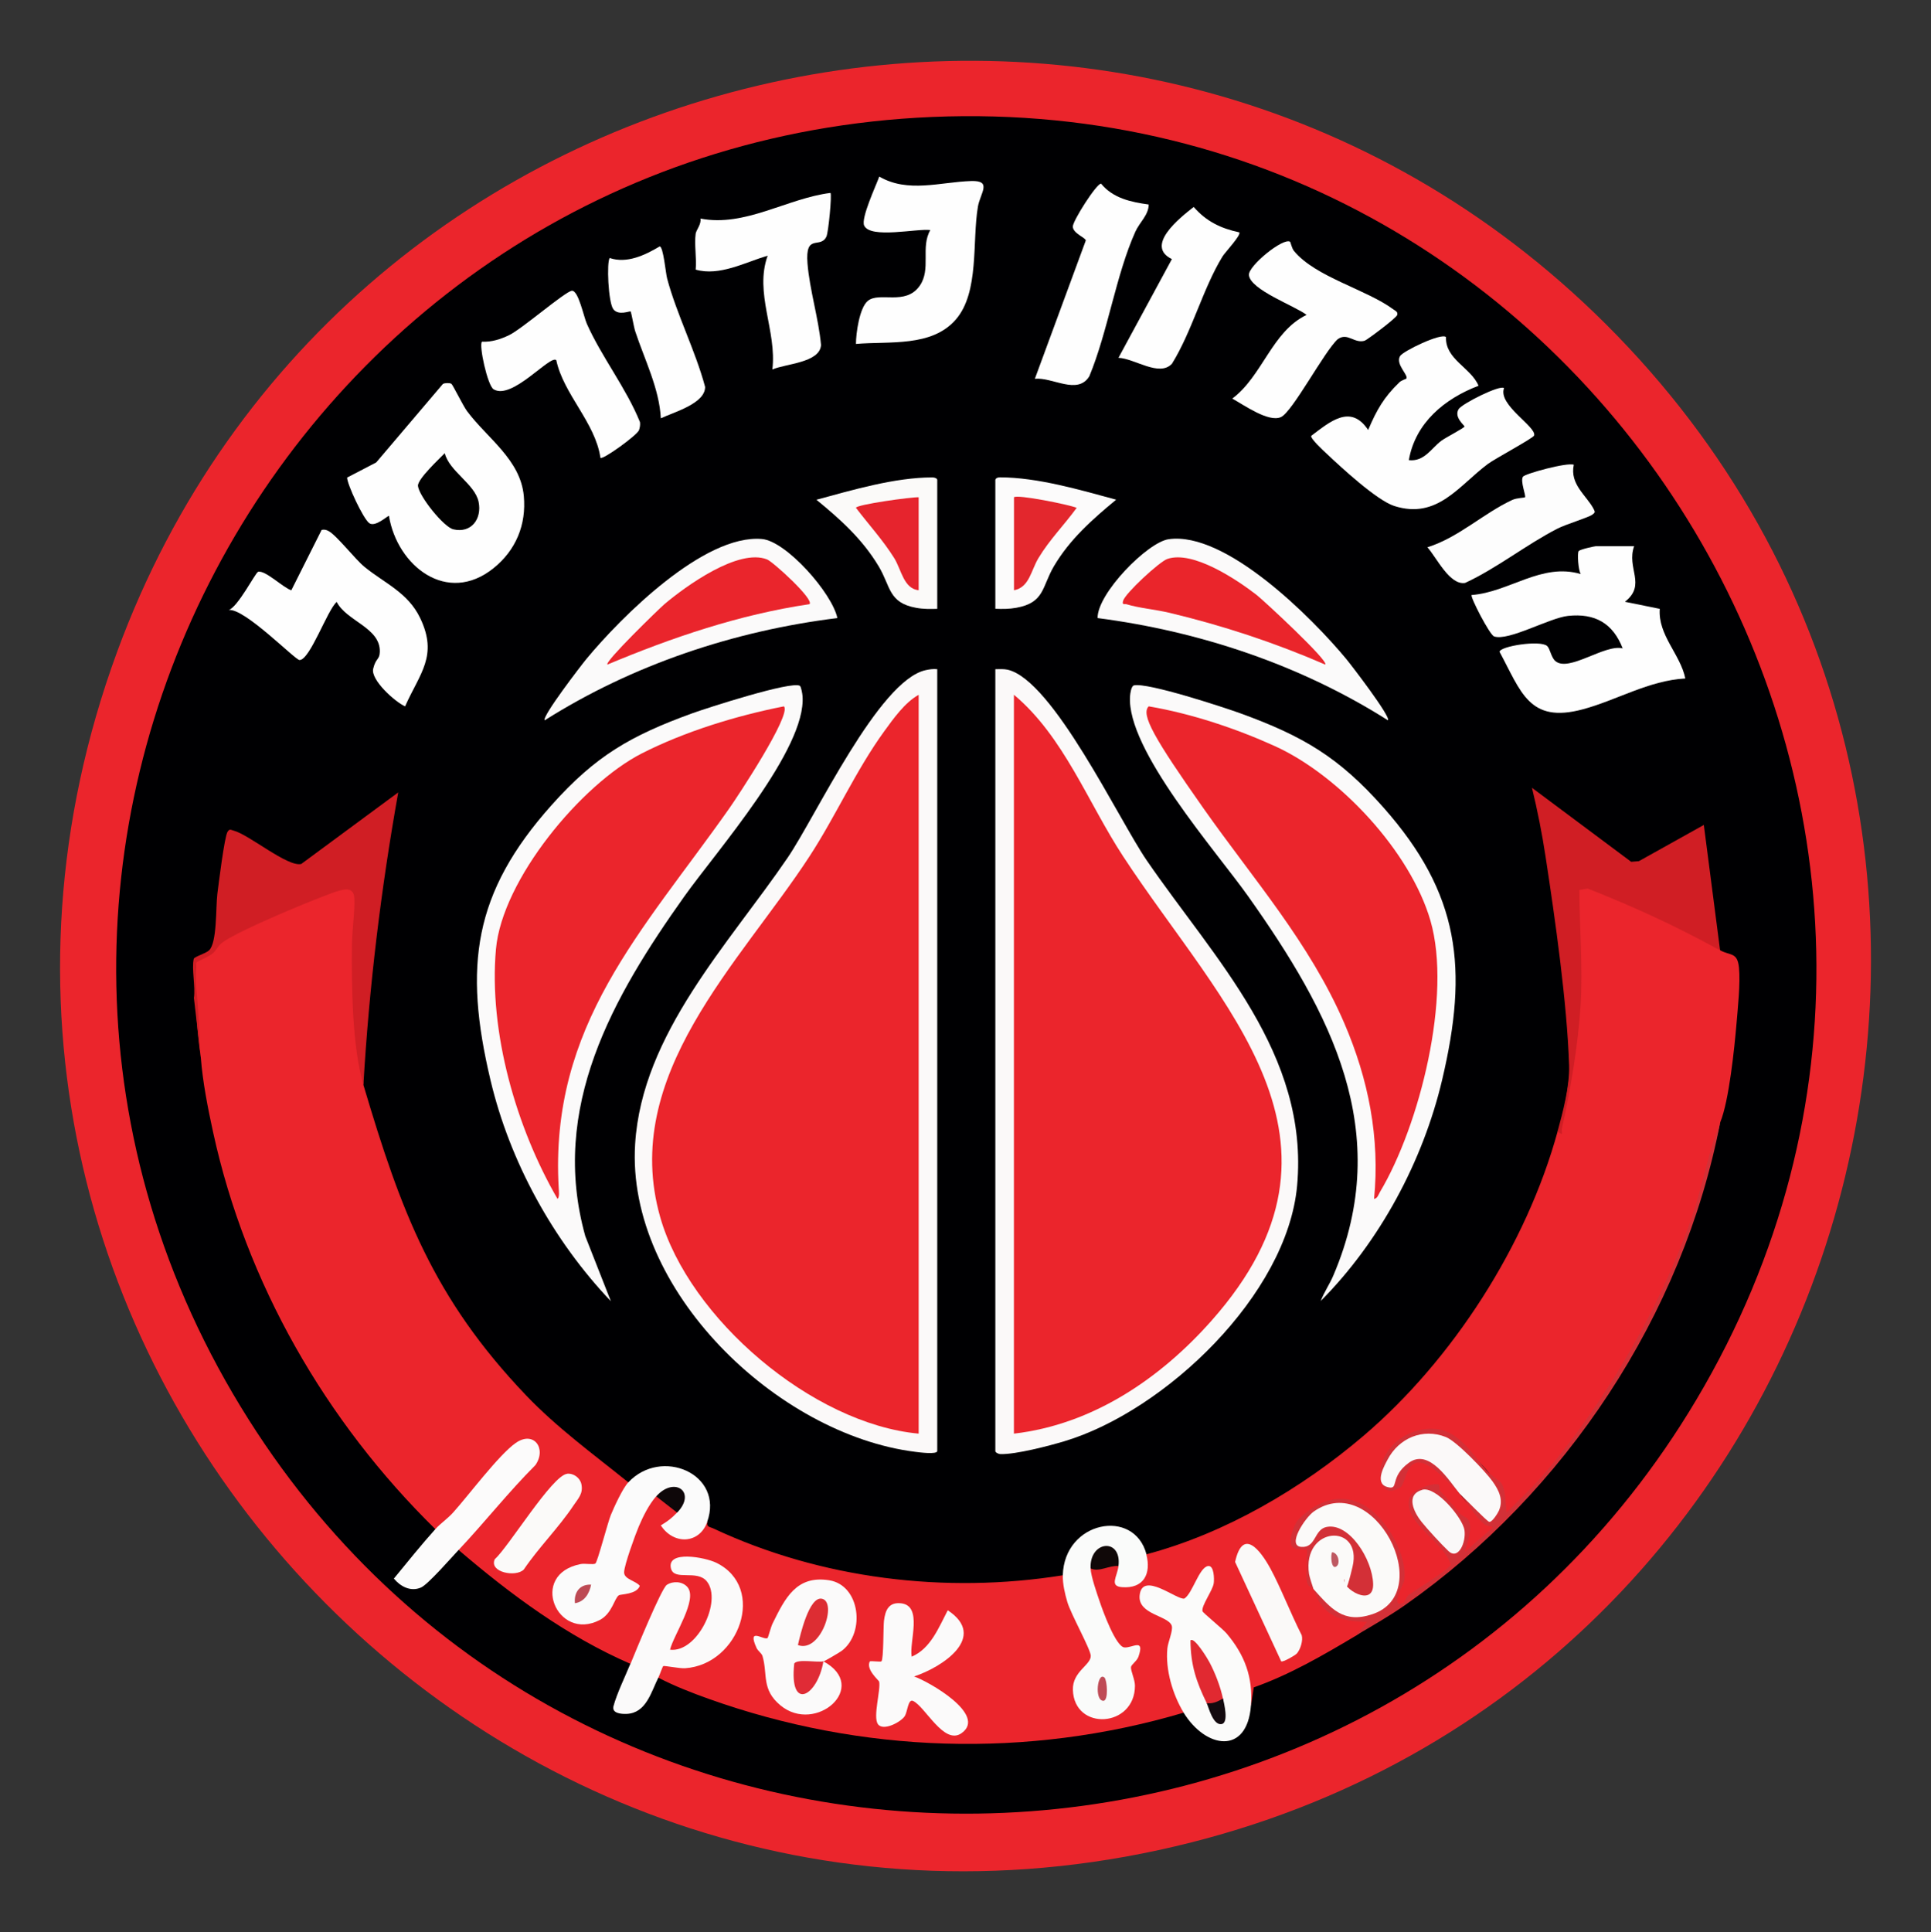
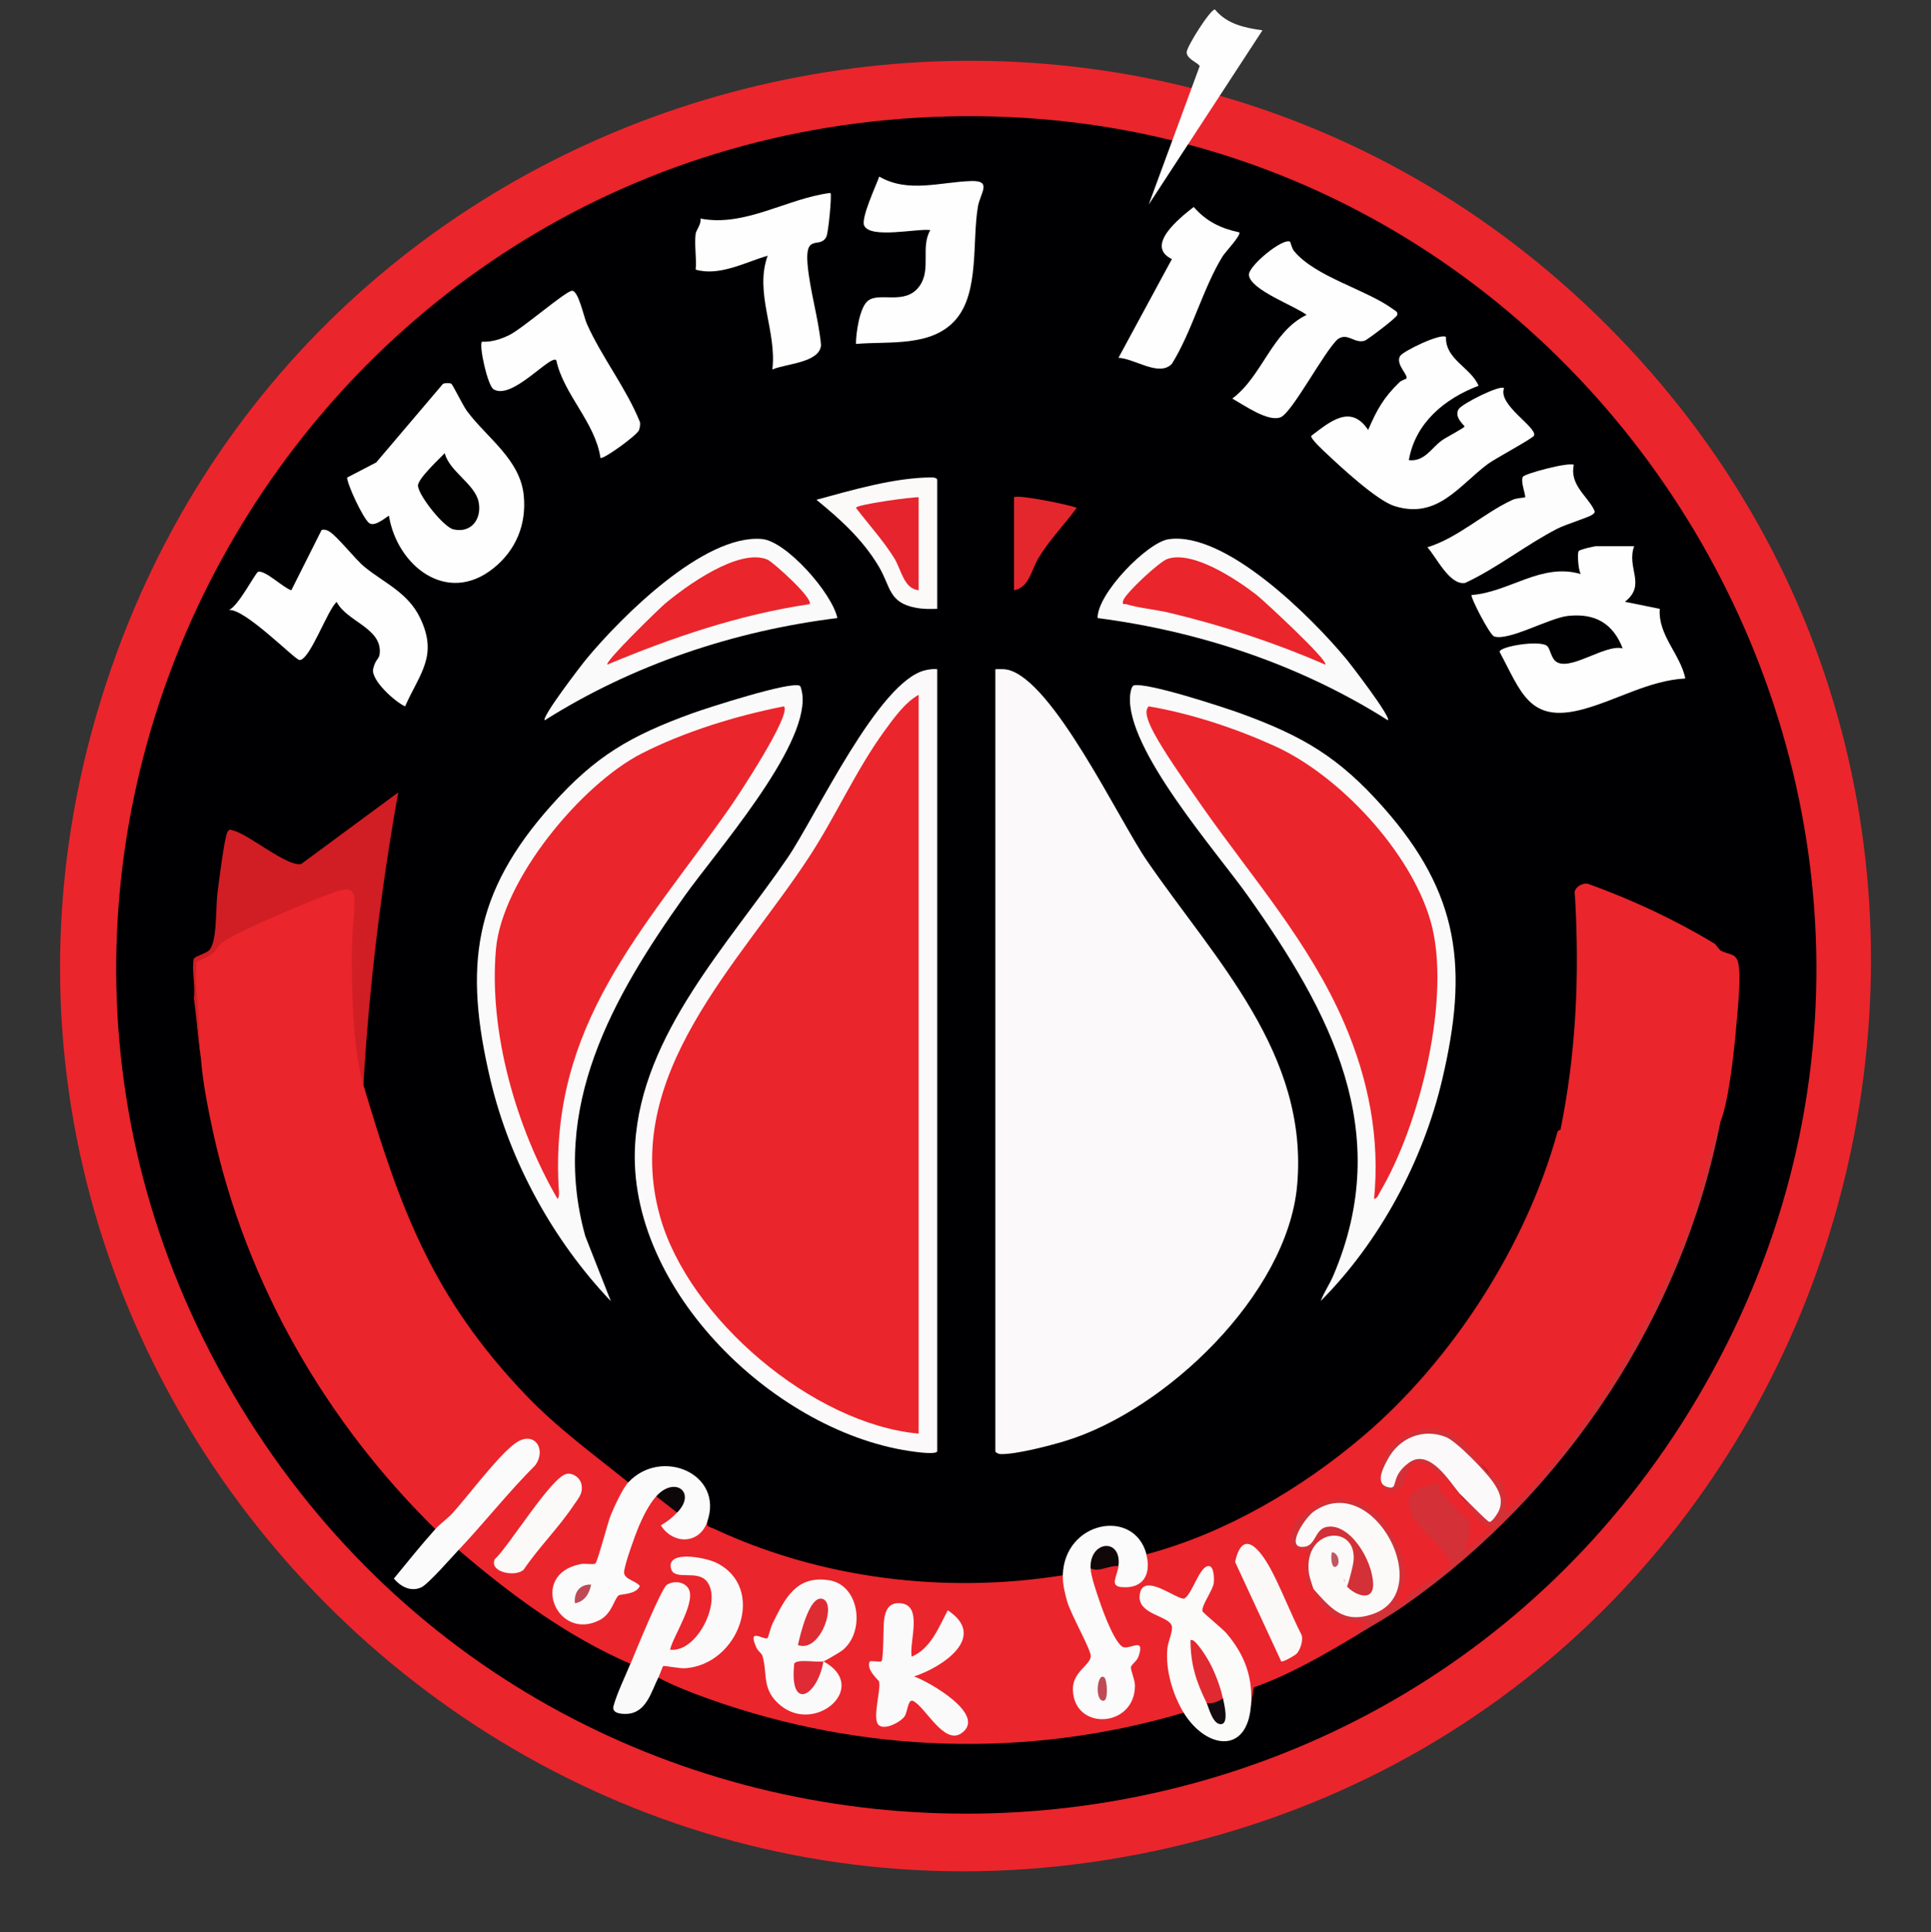
<svg xmlns="http://www.w3.org/2000/svg" id="Layer_1" viewBox="0 0 2681.9 2683.1">
  <rect x="0" y="0" width="2681.9" height="2683.1" fill="#333333" stroke="none" />
  <defs>
    <style>      .st0 {        fill: #fbfafa;      }      .st1 {        fill: #010101;      }      .st2 {        fill: #dd2d33;      }      .st3 {        fill: #faf9f8;      }      .st4 {        fill: #000002;      }      .st5 {        fill: #bf4b56;      }      .st6 {        fill: #bd4a54;      }      .st7 {        fill: #fbfbfa;      }      .st8 {        fill: #130a0f;      }      .st9 {        fill: #fcfbfb;      }      .st10 {        fill: #e02b36;      }      .st11 {        fill: #e12931;      }      .st12 {        fill: #e6242d;      }      .st13 {        fill: #fbfaf9;      }      .st14 {        fill: #eb252c;      }      .st15 {        fill: #d01e24;      }      .st16 {        fill: #fbf9f9;      }      .st17 {        fill: #0e0709;      }      .st18 {        fill: #fefefe;      }      .st19 {        fill: #be5962;      }      .st20 {        fill: #d33037;      }      .st21 {        fill: #e3272d;      }      .st22 {        fill: #fbfbfb;      }      .st23 {        fill: #100808;      }      .st24 {        fill: #faf8f8;      }      .st25 {        fill: #ea252c;      }      .st26 {        fill: #fafbfa;      }      .st27 {        fill: #ea252b;      }      .st28 {        fill: #fdfdfd;      }    </style>
  </defs>
  <path class="st14" d="M2229.9,449.7c689.3,686.2,363.5,1870.7-575.1,2108.8C673.9,2807.4-186.6,1856.7,162.7,905.1,476.6,50.1,1581.5-195.8,2229.9,449.7Z" />
  <path class="st4" d="M1294.6,162.4c929.8-39.4,1539.1,977.7,1061.6,1781.1-448.4,754.4-1541.7,769.8-2010.9,27.8C-140.9,1202.5,392.1,200.6,1294.6,162.4Z" />
  <path class="st14" d="M504.8,1506.9c51.9,174.9,96.8,295.7,225.8,430.8,43.1,45.1,93.7,81.9,142.1,120.9,2,1.9,3.8,4.6,2.8,6.8-17.3,36.1-32.3,67.5-41.9,107.4l-7.8,5.3c-111.8,2.4-16.1,135,30.7,31.7l23-6.3c-18.2-8.8-18.8-11.7-17.3-30.2,1.4-17.4,29.7-84.4,40.7-95.1l8.6-.2c7.5-7.3,32.6,13,29,22.6,3.3,6.9-1.1,13.4-13,19.3,13.8,16.4,38.1,15.2,47.4-5.1l7.5-1.4c-1.6,7.5,3.7,6.9,8.4,9.2,149.5,70.1,322.4,91.1,485.3,65l6.5,4.9c5.7,32.1,17.1,62.8,34.1,92.1,4.2,8.6,6.9,17.3,1.1,25.7-75,80.4,80.7,104.6,46.9,3.6,5.4-7,9.6-14.5,12.4-22.6-12.5,3.9-17.6,4.6-27.4-4.5-10.2-9.5-42.1-90.1-40.6-102.2.4-3,3.1-5.1,5.7-6.8,9.3-5.5,32.4-14.4,38.7-3.2,6,3.1,6.3,10.5,1,22.2,23.4,5.1,37.8-9.7,32.3-32.9l5.4-5.4c109.6-29.1,215.6-91.3,301.6-164.6,123.9-105.6,226.4-265.2,269.5-422.6,5.9-5.4,3.5.3,3.5,0,22.3-108,27.1-216.4,20.6-327.7-3.6-10.7,11.2-18.8,19.1-15.9,60.2,21.7,120.9,50,175.2,83l7.5,9c14.1,7.8,23.8,2.2,26,24s-1.8,58.1-3.4,77.6c-2.9,34.1-10.4,107.6-22.6,137.2-40,181.2-121.1,343.8-240.2,487.1-8,9.7-51.3,58.2-56.6,58.8s-2.6-1.7-4-4.1c4.5-34.8-29-66.1-53.2-88.3-30.1-27.7-65.2-36.2-97.3-4.3-34.5,34.2-14.2,81.2,6.8,52.3,14.7-45,42.4-40.1,83.1,14.9,11.9,15.7,25.2,29.5,39.9,41.5,5.3-1.3,9.7-1.3,9.8,4.6s-40.9,38.8-43.6,37.8c-3-1.1-4.1-5.4-4.7-8.9,4.3-10.7,6.2-21.6,5.8-32.8-16.5-14.1-30.7-30.5-42.6-49.2-42.6,9-37,36.3,16.6,81.7,11.5,14.3,17,22.9-1.6,34.2l-48,34.5c-32,31.8-21.3-.4-12.4-23.3,2.9-69.1-67.8-148.6-133.7-89.3-16,14.3-31.3,53.8,5,42.4-5.2,22.7-3.1,42.4,6.3,59.1,16.1,32,42,44.4,77,42.6-2.1,8.2-8.4,15.5-18.9,22-45.5,27.1-91.1,53.7-141.4,71.5l-3.8,25.3-6-8.4c2.7-52.7-30.4-87.9-66.9-119.9l-.9-5.7c20.2-37.7,24.9-82.4-6.7-18.3-4.8,8.1-11.2,12.6-20.3,8.8-52.8-34.9-70.6-3.7-12.4,20.2,7.9,4.8,11.4,12,9.4,21.2-12.7,34.7-4.2,71.4,12.7,103.3l-2.5,8.6c-216.9,64.2-447.3,56.7-659.9-19.3-23.5-8.4-47.1-17.6-69.3-29.1-9.7-4.6.6-22.9,10.6-22.3,95.5,24.6,151.7-127.1,34.2-139-35.7-3.6-22.6,19.5,7.2,13.4,56.2,12.2,17.8,104.3-20.6,113.9s-22.4,3.6-19.8-12c5.6-9.3,48.4-97.3,7.1-79.1-20.2,32.3-36.9,67.1-50,104.5l-7.5,1.3c-88.1-38.2-166.3-96-238.8-158.1.7-3.2,1.6-6.4,2.8-9.3s2.5-5.7,4.3-7.9c30.3-35.7,61.9-70.6,94.3-104.5,16.3-52.3-36.3-12.7-49.2,8.6l-59.1,69.6c-8.5,10.8-16.9,15.7-25.5,14.5-152.3-149.4-263-341.6-308.7-551.1-7.3-33.5-14.5-69.8-17.1-103.9-6.6-45.7-8.8-90.7-6.8-135.1,15.7-6.4,24.8-12.5,31.8-28.6,21-14.2,166-81.8,179.7-77.9,11.2,3.2,14.3,8.5,15,20-6.6,86.1-2.4,173.7,6.2,260.3Z" />
  <path class="st16" d="M1382.4,929.3c5.7,0,11.4-.5,17,.7,63.1,14.4,154.4,208.3,193.3,264.9,94.3,137.4,225.6,268.4,208.8,451.9-13.9,151.3-183,312.4-323,354.6-21.6,6.5-67.7,18.5-88.8,17.9-3,0-7.3-2.2-7.3-4.2V929.3Z" />
  <path class="st16" d="M1301.7,929.3v1085.7c0,5.2-24.9,1.9-30.3,1.2-192.3-23.9-401.8-225.3-389.3-427.3,9.4-153.5,130.7-278.6,211.9-397.9,39.2-57.6,126.2-245.7,191.4-260.3,5.4-1.2,10.7-2,16.3-1.4Z" />
  <path class="st0" d="M1110.9,952.4c1.7,1,3.5,11,3.7,14.1,5.8,73.7-120.1,216.3-164,278.1-99.6,140-187.6,293.7-137.7,472.1l35.5,90.3c-80.1-84.2-140.3-193.6-167.2-307.1-37.5-158-23.8-260.2,84.9-381.9,61-68.3,109.6-96.3,195.2-127.4,20.2-7.3,138-45.4,149.6-38.2Z" />
  <path class="st0" d="M1834.2,1807c4.6-12.4,12.4-23.3,17.6-35.6,85.2-199.6-4.1-365.7-118.3-526.8-44.1-62.3-169.5-203.9-164-278.1.3-3.6,1.6-13.8,5.4-14.7,18.5-4.4,124.1,30.2,147.9,38.8,87.1,31.7,136.7,60.9,198.5,130.6,106.4,120.2,118.2,223.9,81.6,378.6-26.7,113.1-87,225-168.8,307.1Z" />
  <path class="st18" d="M2269.7,758.3c-11.3,30.7,17.6,53.6-12.9,77.4l48.4,9.8c-2.7,36.5,28.6,63,35.5,96.7-50.9,2.8-95.4,30.3-142.7,42.9-74.4,19.9-85.4-24.6-115.3-79.9.4-7.8,56.4-16.7,66.1-8.1,4.1,3.7,5.4,15.7,11.4,20.9,18.6,16,68.7-23.9,93.5-17.6-13.5-34.8-38.4-49.1-75.9-45.1-25.7,2.7-82.8,35.4-102.7,28.5-6.2-2.2-33.6-55.4-31.2-57.5,52.3-3.9,97-45.3,151.6-29.1-3.5-5.1-5.1-29.3-2.9-31.9s22.6-6.8,23.9-6.8h53.2Z" />
  <path class="st18" d="M626.9,533c1.9,1.2,16.2,30.5,21.7,37.9,27.9,37.5,74.3,67.3,78.9,117.9,3.7,39.9-11,75.2-42,100.2-64.6,52-134-3.4-145.3-72.6-1.2-.9-19.1,16.4-27.5,10s-30.6-53.8-30.6-63.2l40.4-21,92.6-109c2.6-1.5,9.4-1.7,11.8-.2Z" />
  <path class="st18" d="M2008.3,468c-1.2,31.2,34.9,42.6,45.2,67.7-47.1,17.9-87.8,51.5-96.8,103.3,21.7,2.4,31.3-16.7,45.4-27.1,5.5-4.1,31.9-17.8,31.9-19.6s-15.1-12.9-8.1-24.2c4.7-7.5,57.8-34.2,63-29.1-8.8,23.4,45.4,53.6,41.8,65.8-1.1,3.6-54.4,32.2-64.1,39.4-40.3,30-70.2,77.5-130,58.5-24.3-7.7-74.3-54-94.6-73.2-3.8-3.6-21.9-20.1-20.9-24.2,26.1-19.7,54.8-44.8,79.1-8.2,11.9-27.9,21.7-45.3,43.5-66.3,2.9-2.8,9.2-4.5,9.5-5,3.4-4.8-15.4-19.9-8.7-31.3,4-6.9,57.5-32.7,63.8-26.4Z" />
-   <path class="st15" d="M2163.2,1571.4c7.7-28,17-63.2,16.1-91.9-2.9-87.4-19.3-202.3-32.7-289.9-4.9-32.1-11.2-64.1-18.9-95.6l137.8,102.8,10.7-.9,90.2-50.3,22.6,174.2c-60.2-33.2-119.6-60.6-183.8-85.8l-11.6,1.8c.1,52.9,4.9,107,1.7,159.8-3.3,53.5-14,118.6-25.9,171-1.5,6.4,3.7,11.5-6.3,4.9Z" />
  <path class="st15" d="M504.8,1506.9c-15.8-53.4-16.6-137.5-16-195.3.2-20.5,4.3-47.2,3.3-64.5s-16.5-12.3-32.5-6.4c-33,12.2-122.6,49.2-149.2,67-8.2,5.5-9.1,11.5-15.5,16.7-5,4.1-21.2,10.9-21.9,12-1.6,2.6-1,30.7-.4,36.4,3.5,31.8,3.7,62.4,6.3,95.4l-9.6-82.3c2.4-15.2-3.4-40.8-.2-54.3.7-3.1,16.2-7.2,21.2-11.8,11.4-10.7,9.2-59.5,11.6-78.7,1.7-13.4,9.8-79.1,14.1-85.9,2.9-4.6,4.4-2.8,8.2-1.8,21.5,5.4,75.2,51,94.2,46.4l134.7-99.4c-24,134.2-40.5,270.3-48.4,406.6Z" />
  <path class="st18" d="M562.8,981c-14.4-6.3-48.2-36.9-44.5-52.3s8.9-12.1,9.2-23.6c.9-33.5-46.3-42.5-59.9-69.2-13,11.2-37.2,80.8-51.6,80.7-6.1,0-76.5-72.4-98.4-69.5,12.6-3.8,37.2-51.9,40.8-53,9.7-2.9,35.2,22.4,46.2,25.6l42.1-83.8c3.5-.8,6.4-.2,9.5,1.5,11.5,6.1,36.6,38.9,50.1,49.9,27.7,22.6,60.3,35.5,77.3,71.1,25,52.4-.4,76.3-21,122.5Z" />
  <path class="st18" d="M1188.8,477.6c0-14.8,4.9-50,16.3-59.6,16.1-13.6,52.5,7.2,72.3-21.2,16.2-23.2.8-53.4,14.7-77.3-18-2.5-83.4,12.5-91.9-6.3-4.7-10.2,16.6-55.7,21-68,39.7,23.2,84.6,7.6,127.4,6.2,30-1,12.8,16.7,9.6,35.6-8.2,48.2,2.2,118.6-30.6,156.6-33.5,38.8-92.5,30-138.7,34Z" />
  <path class="st18" d="M966.2,324.4c.7-4.7,8.2-13.5,6.6-20.9,61.9,12.1,120.4-28.1,180.6-35.6,2.2,2.1-2.8,54.7-5.6,60.6-8.3,17.8-29.7-5.4-26.3,37.4,2.9,36.3,15.4,76.3,18.8,113.2-1.6,24.8-49.3,25.9-67.6,34,6.5-53.3-25.3-106.2-6.5-158.1-31.5,9.4-67.1,28.9-100,19.4,1.5-15.7-2.1-34.8,0-50Z" />
  <path class="st18" d="M1791.9,335.9c.5.4,2.3,9,5.2,12.5,29.7,36.3,100.3,53.3,138.2,81.3,2.6,1.9,6.4,3.2,5.3,7.6s-42.3,35-45.1,35.8c-14.6,4.5-23.7-11.9-37.5-2.1-18.3,16.2-62.8,100.9-78.9,108.2-17.1,7.8-51.7-16.9-67.6-25.7,42.1-31.5,54.9-93.1,103.2-116.2-15.4-12.2-78.4-34.7-80.1-55.4-1-12.7,48.1-52.7,57.3-46.1Z" />
  <path class="st0" d="M1927.7,1000.3c-121.3-76.8-260.9-123.5-403.3-142-.5-34.1,69.3-105.3,98.7-109.5,79.3-11.4,199.4,109.3,246.5,166.1,6.9,8.3,62.5,80.7,58.1,85.4Z" />
  <path class="st0" d="M1163,858.3c-143.5,17.7-284.6,64.9-406.5,142-4.4-4.8,51.2-77.1,58.1-85.4,48-57.9,162.9-173.2,243.5-166.4,33.8,2.8,97.6,75.1,104.9,109.8Z" />
  <path class="st18" d="M833.9,635.7c-7.1-49-51.2-88-61.3-135.5-8.3-8.2-61.3,56-87.1,40.4-8.4-5.1-20.7-61.6-16.1-66.1,13.3.7,25.8-3.4,37.7-9.1,17.6-8.4,77.9-60.7,87.1-61.6,9.1-.9,16.5,36.2,20.9,46,20.6,46.2,54.5,88.9,73.7,136.3.6,3.9-.1,7.5-1.3,11.2-2.3,6.9-50.4,41.6-53.5,38.5Z" />
-   <path class="st18" d="M1595.4,284.1c-.2,14.7-12.6,24.4-18.6,37.8-26.9,59.9-38.2,138.9-63.9,200.7-16.4,26.4-50.9,1-75.6,3.4l70.7-192c0-4-17.9-9.7-18-19.4,0-8,32.8-59.6,39.2-59.6,16.6,20.3,41.4,25.6,66.1,29Z" />
+   <path class="st18" d="M1595.4,284.1l70.7-192c0-4-17.9-9.7-18-19.4,0-8,32.8-59.6,39.2-59.6,16.6,20.3,41.4,25.6,66.1,29Z" />
  <path class="st26" d="M1592.1,2158.7c7,26.6-3.5,47.8-33.9,45.4-17.8-1.4-6.6-14.4-4.8-29.3l-6.1-4.3c0-27.3-25.7-19.1-26.2,3.8l-6.4,3.8c.5,11.3,8.9,35.1,12.9,46.8,4.1,12.2,22.1,61.8,34,62.9,11.1,1,28.8-13.7,19.5,13-2.1,5.9-9.8,10.8-10.3,14.2-.7,4.8,5.5,17.4,5.5,25.9,0,58.4-84.4,63.5-86.2,5.9-.8-25.8,25.5-34.6,24.8-47.6-.5-9.4-27.5-57.5-32.5-74.4-3.4-11.5-6.6-25.2-6.3-37.3,2-75.3,99.2-94,116.2-29Z" />
  <path class="st22" d="M982.3,2113.5c-11.1,31-47,31.9-64.5,4.8,9.9-6,14.8-9.7,22.5-17.7l-2.4-6.9c17.2-21.5-2.8-30.3-19.6-13.7l-7-2c-10,11.3-18.3,28.1-24.2,42-4.8,11.3-20.3,53.9-20.3,63.6s16.5,11.7,21.8,18.7c-4.4,12.1-26.3,11.3-29.1,13.1-6.2,3.9-9.2,25.4-26.7,34.4-59.4,30.6-99.1-63.7-26.2-77.8,5.7-1.1,17.5,1.2,20.3-.7,2.9-2,17.1-56.7,21.4-67.3,4.7-11.4,16.4-36.9,24.1-45.2,45.9-49.5,133.8-12.1,109.7,54.9Z" />
  <path class="st7" d="M1643.8,2378.1c-15.1-24.9-25.3-59.3-22.5-88.7.8-9,8.2-25.1,6.1-31.7-4.5-14.2-47.3-15.4-44.6-42.2,3.5-34.6,52.3,7.2,62.2,4.4,11.4-7.5,20.3-43,32.7-45.1,8.8-1.5,8.8,18.6,8,24-1.4,9.9-17.4,31.1-15.6,38.7.5,2.2,27.9,24.3,33.5,30.9,25.1,29.7,36.8,60.8,33.8,100.1-5.2,69.1-62.9,59.9-93.6,9.7Z" />
  <path class="st0" d="M875.8,2310.3c6.5-15.8,42.7-104.4,50.3-109.4,8.6-5.6,21.6-5,28.6,3,15,17.1-19.2,66.6-24.1,87,37.5,4.8,72.8-67.4,51.2-94.7-13.6-17.1-45.4-.2-49.9-18-6.4-25.8,47.4-15.6,62.9-8,70.2,34.3,32,141.4-43.3,146.5-7.6.5-29.1-3.9-30.3-3s-5,12.4-6.8,15.9c-10,19.9-16.8,49.4-44.1,50.5-8,.3-20.9-.9-18.2-10.9,4.5-17,16.4-41.6,23.5-58.9Z" />
  <path class="st18" d="M1721.2,322.8c2.8,3.7-19.8,27.7-23.2,33.2-27.3,44.5-42.3,104-70.3,149.1-17.6,18.9-52-7.4-74.3-8.2l74.2-137.1c-38-18.4,10.8-57.2,30.3-72.4,17.4,20,37.6,29.8,63.4,35.3Z" />
  <path class="st28" d="M2185.8,645.4c-5.9,27.3,17.8,42.7,27.5,61.3,2.3,4.5,2.3,5-1.8,8-5.3,4-36.8,13.4-48.4,19.4-43.1,22.1-83.8,54.8-128.2,75.4-21.4,3.7-39.7-35.3-52.4-49.5,43.1-13.4,78-47.3,118-65.8,6.1-2.8,16.8-2.9,17.5-3.6,1.9-1.8-6.9-22.4-2.8-28.6,2.6-4.1,61.1-20.2,70.6-16.6Z" />
-   <path class="st18" d="M917.8,580.9c-2.1-41.3-22.6-81.5-35.6-120.9-1.9-5.7-5.4-26.6-6.4-27.5s-17.1,6.4-24.1-3.3-9.3-65.4-4.9-70.9c23.8,8.1,49.1-4,69.4-16.1,5.1.3,8.3,36.7,10.3,44.4,13.3,50,39.3,100.2,52.8,150.7.1,23.2-43.4,35-61.5,43.6Z" />
  <path class="st20" d="M1882.5,2271.6l16.1-19.3c-38.4-.7-61.5-8-74.2-45.2l8-.8c22.4,26.8,42.2,42.5,77.5,27.1,77.8-34-24.6-199.5-92.2-118.2-27.7,33.3-4.7,36.9,10.6,6.4,41.3-36.3,100.9,65.4,81.2,93.8-12.4,17.8-51.3-2.9-48.9-23.5,48.9-75.2-64-66.5-31.4,9l-4.7,6.2c-3.4-3.7-8-2.7-9.6-11.4-1.4-7.6,1.5-42,0-43.5s-19.8,2.9-21.9-8.5,5.8-26.6,7.6-30c2.9-5.5,18.5-17.4,24.3-20.9,25.1-14.8,48.7-15.7,73.5,0,28.3,17.9,57.3,68.5,51.8,102.7-.8,5-20,37.1-1.4,30.9,1.9-.6,4.1-8.9,7.8-11.6,8.3-6.2,57.1-35.9,58.3-42-8.4-31.3-67.4-58.6-57.3-92.6,3.7-12.6,36.6-22.3,41-18.2.9.9,0,6.7,2.1,9,9.1,10.3,18.2,20.2,27.2,31,3,3.6,9.5,5.1,11.3,8.1,7.2,11.8-1.8,33.1-4.8,45.2l38.7-33.9c-2.4-3.1-7.5-1.5-11.5-4.7-12-9.4-24.3-30.8-33.6-42.1l7.5-1.8,32.7,31.9c31.5-23.7-23.8-73.7-43.8-89.7-25.9-20.9-52.8-26.3-79.1-1.4-24.5,23.2-24.1,78.8,2.6,18.2,18.2-21,36.3-12,54.7,2.4,9.2,7.2,29.2,29.7,25.4,40.4-10.2-9.3-22.8-23.2-34-32.2-41.7-33.6-39.8,16.9-48.8,22.8-25,16.2-32.2-10.5-26.7-30.6,9-32.5,42.6-53.1,75.5-50.3,32.3,2.8,51.5,36,71,58.1,5.6,6.3,17.9,13.5,20.7,18,5.5,8.9,5.3,29.2,6.8,40,18.2-18.2,37.9-36.6,54.7-56.5,84.2-99.9,159.3-229.5,202.2-352.7,15.6-44.7,23.4-92.9,39.8-132.8-51.4,267.4-215.5,514.9-437.7,670.6-22.6,15.8-45.3,28.5-68.8,42.5Z" />
  <path class="st13" d="M1301.7,845.5c-9.9.3-19.4.4-29.2-1.4-38.8-7-35.3-29.6-52.1-57.6-22.6-37.7-52.9-65-86.5-92.5,49.9-13.5,109.2-31.1,161.2-31,2.7,0,6.6,1.2,6.6,3.5v179.1Z" />
-   <path class="st9" d="M1382.4,666.4c.7-2.8,3.7-3.5,6.6-3.5,52,0,111.3,17.5,161.2,31-33.2,27.5-64.3,54.9-86.5,92.5-16.7,28.4-12.7,50.5-52.1,57.6-9.8,1.8-19.3,1.8-29.2,1.4v-179.1Z" />
  <path class="st9" d="M637.1,2152.2c-10,10.6-42.7,48.2-52.4,52.4-14.4,6.3-28.6-1.5-37.7-12.4,18.4-22.4,38.1-47,57.9-69,6.5-7.2,17-14.5,24.2-22.5,21.8-24.2,63.6-80.3,87.1-96.8,25.2-17.7,43.4,7.8,27.4,30.7-37.4,37.4-70.3,79.3-106.5,117.7Z" />
  <path class="st0" d="M1143.6,2307.1c-.8,4.5-5.1,9.3-8,6.6s3.7-7.5,8-6.6c65,35.3-10.5,101.7-59.6,61.2-26.8-22.1-17.5-43.2-25-68.6-1.2-3.9-6.3-6.9-8.2-11.1-13.8-30.1,10.2-10.2,15.2-13.8.9-.6,4.7-15.8,7.1-20.4,17.1-34.6,32.7-67.1,78.4-59.9,43.3,6.8,50.6,72.9,17.7,97.9-3.2,2.4-23.7,14.4-25.5,14.8Z" />
  <path class="st0" d="M1266.3,2300.6c26.4-11.3,37.5-40.6,50-64.4,56.3,37.2-7.9,79.2-46.8,91.9,19.2,6.5,102.3,53.2,65.9,78.8-24.5,17.2-50.6-37.5-67.5-44.9-6.7-2.9-7.6,15.3-11.2,21-5.2,8.4-30.2,21.6-37.4,11.3s4.2-47.6,1.7-59.1c-.3-1.6-18.9-16.9-12.9-28.1,3.6-.7,15,1.1,16.1,0,3.1-3.2,2.5-47.7,3.5-56.2,1.8-14.8,6.6-26.2,23.6-24.4,31,3.2,11.1,54.2,14.9,74.1Z" />
  <path class="st3" d="M1800.9,2296.4c-2.3,2.6-19.3,12.3-21.5,10.7l-64-138c10.5-48.1,34.9-16.8,49.1,9.3s28,62.2,43.4,92.4c2.1,7.5-1.8,20-6.9,25.6Z" />
  <path class="st13" d="M787.5,2046.6c9-1,18.1,5.6,20,14.5,2.7,13.2-4.4,19.7-11,29.6-20.6,30.9-48.2,58.1-69.1,89-10.9,10.9-48.3,3.9-40.3-14.3,19.4-17.4,79.7-116.4,100.5-118.7Z" />
  <path class="st23" d="M1553.4,2174.8c-13-1.3-27,9-38.7,3.2-1.8-38.8,43.6-43,38.7-3.2Z" />
  <path class="st17" d="M940.4,2100.6l-29-22.6c25.5-28.6,56.6-5.8,29,22.6Z" />
-   <path class="st14" d="M1408.2,964.8c69.2,57.9,102.7,149.7,151.6,224.3,136.9,209.1,344.7,394.8,122.6,645.2-71.3,80.4-165.1,144-274.2,156.6V964.8Z" />
  <path class="st14" d="M1275.9,1990.9c-147.5-13.6-319-160-359-300.8-55.9-197.1,111-352.9,207.4-500.9,36.7-56.3,64.2-119.1,103.8-173.7,12.8-17.6,28.8-40.2,47.8-50.6v1026.1Z" />
  <path class="st14" d="M1088.8,981c11,11.3-64.6,125.5-76,141.7-119.6,170-250.1,300.7-236.8,527.6.2,4,1.3,12.1-1.7,14.6-57.3-98.8-95.7-231.7-85.5-346.8,8.6-96.5,118.5-228.9,202.5-271.8,59.9-30.5,131.7-52.5,197.5-65.4Z" />
  <path class="st14" d="M1908.4,1665c8.3-85-7.8-166.2-41.4-244.2-48.3-111.9-126.5-200.1-195.5-298.2s-87.3-130.5-76.1-141.7c59,10,120.9,30.6,175.4,55.3,89.7,40.8,188.1,146.5,215.9,242.3,30.2,104.1-14.8,284.1-70.1,376.8-2.1,3.5-3.3,8.9-8.1,9.6Z" />
  <path class="st1" d="M617.7,629.3c6.1,25.2,41.9,42.8,47,67.6,4.9,23.6-10.2,44-35,38.2-13.6-3.1-47.9-46.3-49.2-60.3-.8-9.4,29.2-37.2,37.2-45.5Z" />
  <path class="st27" d="M1840.6,922.9c-70.4-30.5-142.1-54.2-216.8-72-18.6-4.4-42.2-6.5-59.3-11.8-2.9-.9-6.5,1.7-4.6-4.9,3-10.4,50.5-54.3,61.4-58,35.5-12.2,96.5,28.7,124,50,8.6,6.6,100.9,92,95.3,96.7Z" />
  <path class="st25" d="M1124.3,839c-97.2,14.4-190.5,46.1-280.7,83.9-4.4-3.7,72.1-77.8,79.1-83.8,29.6-25.1,103-78.1,142.7-62.2,8.4,3.4,65.7,55.5,58.9,62.1Z" />
  <path class="st5" d="M1534,2329.7c3.6,3.3,5.9,32.3-1.6,32.2-12.8-.2-8.2-41.2,1.6-32.2Z" />
  <path class="st6" d="M821,2200.6c-2.5,12.7-9.4,23.8-22.5,25.8-1.6-15,6.7-26.6,22.5-25.8Z" />
  <path class="st11" d="M1698.6,2358.7c.7,12.3-16.9,17.6-22.6,6.5-14.5-29.6-22.3-52.8-22.6-87.1,5.2-5.8,24.3,26.2,26.3,30.1,7.9,14.8,15.4,34.2,18.8,50.6Z" />
  <path class="st8" d="M1676,2365.2c8.4,1.1,15.6-2.3,22.6-6.5,1.4,6.7,8.2,33.4-1.7,35.5-12.2,2.6-18.5-24.1-20.9-29Z" />
  <path class="st13" d="M1824.4,2207.1c-1.6-4.6-5.7-17.3-6.3-21.2-9.9-67.4,74.7-71.1,60.4-10.2s-10.6,12.7-11.8,17.4c-3.4,12.6,41.4,40.2,40.4,6.4s-32.8-84.7-64.2-79.1c-18.3,3.3-14.6,29.3-35.5,27.8s5.5-40.9,17.2-49.1c83.2-58.2,171.5,112.7,81.3,142.6-40.3,13.4-57.2-7.9-81.5-34.8Z" />
  <path class="st16" d="M2027.7,2074.8c-15-18.2-42.6-64.1-70.9-43.5s-12.3,39-30.4,33.6-3-30.6.6-37.6c15.7-30.3,49.2-44.5,81.3-31.6,15,6,54.4,47.2,64.5,61.3,9.1,12.7,15.6,25.9,8.9,41.1-1.2,2.8-9.7,16.8-13.6,15.2s-34-32.8-40.4-38.6Z" />
-   <path class="st24" d="M1975.2,2068.9c19.2-5.5,56.5,39.3,58.8,56.2s-8.6,41.9-22.4,28.8c-9.2-8.7-29.2-30.4-37.1-40.3-10.2-12.7-23.3-37.7.8-44.6Z" />
  <path class="st12" d="M1275.9,690.6v129.1c-21-2.3-23.9-28.6-34.1-44.9-15.6-24.9-35.3-46.3-53-69.6,0-4.4,78.6-15.4,87.2-14.6Z" />
  <path class="st21" d="M1408.2,690.6c4.4-4.4,76.1,10.1,87.2,14.6-17.4,23.9-37.6,44.1-53,69.6-10.6,17.4-12.6,40.8-34.1,44.9v-129.1Z" />
  <path class="st2" d="M1108.2,2284.5c2.9-12.6,15.5-68.4,33.5-64.3,21.6,4.9-2.1,76-33.5,64.3Z" />
  <path class="st10" d="M1143.6,2307.1c-8.1,48.6-47.8,70.7-40.5,3,4.7-6.7,31.5-1.1,40.5-3Z" />
  <path class="st19" d="M1856.7,2174.8c-8,7-9.1-16.4-6.4-19.3,8.8,1.5,11.1,15.2,6.4,19.3Z" />
</svg>